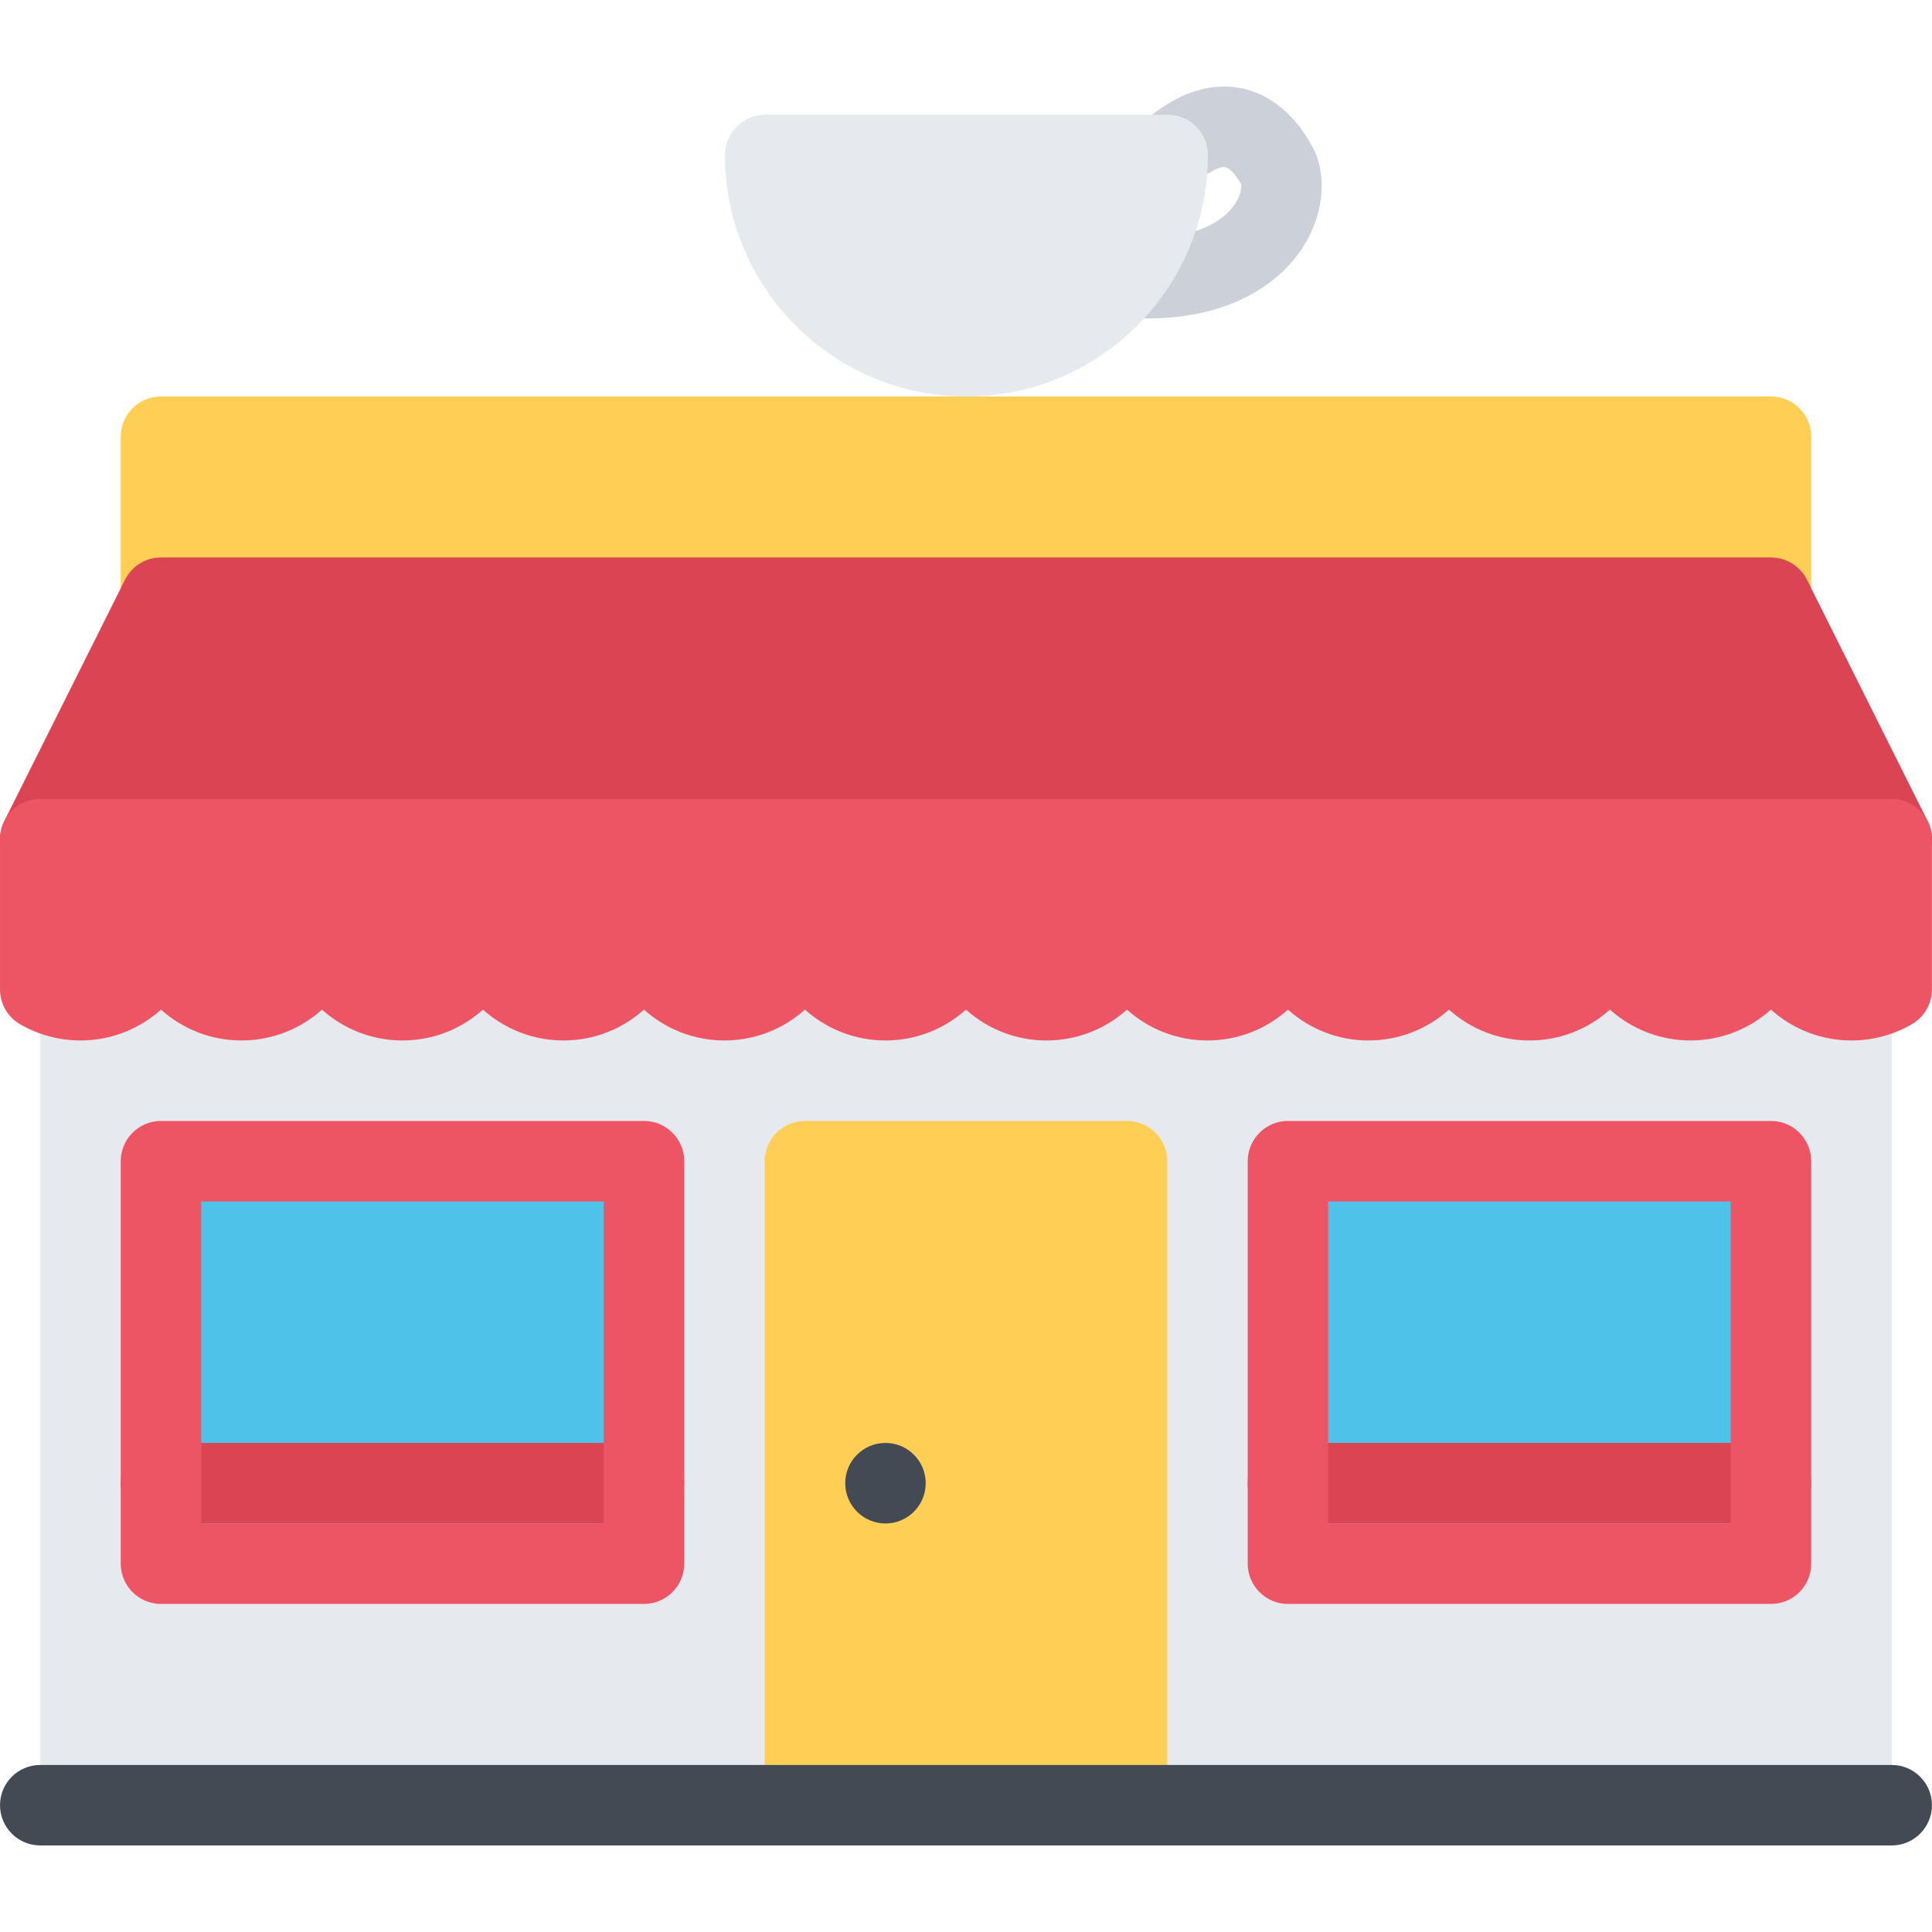
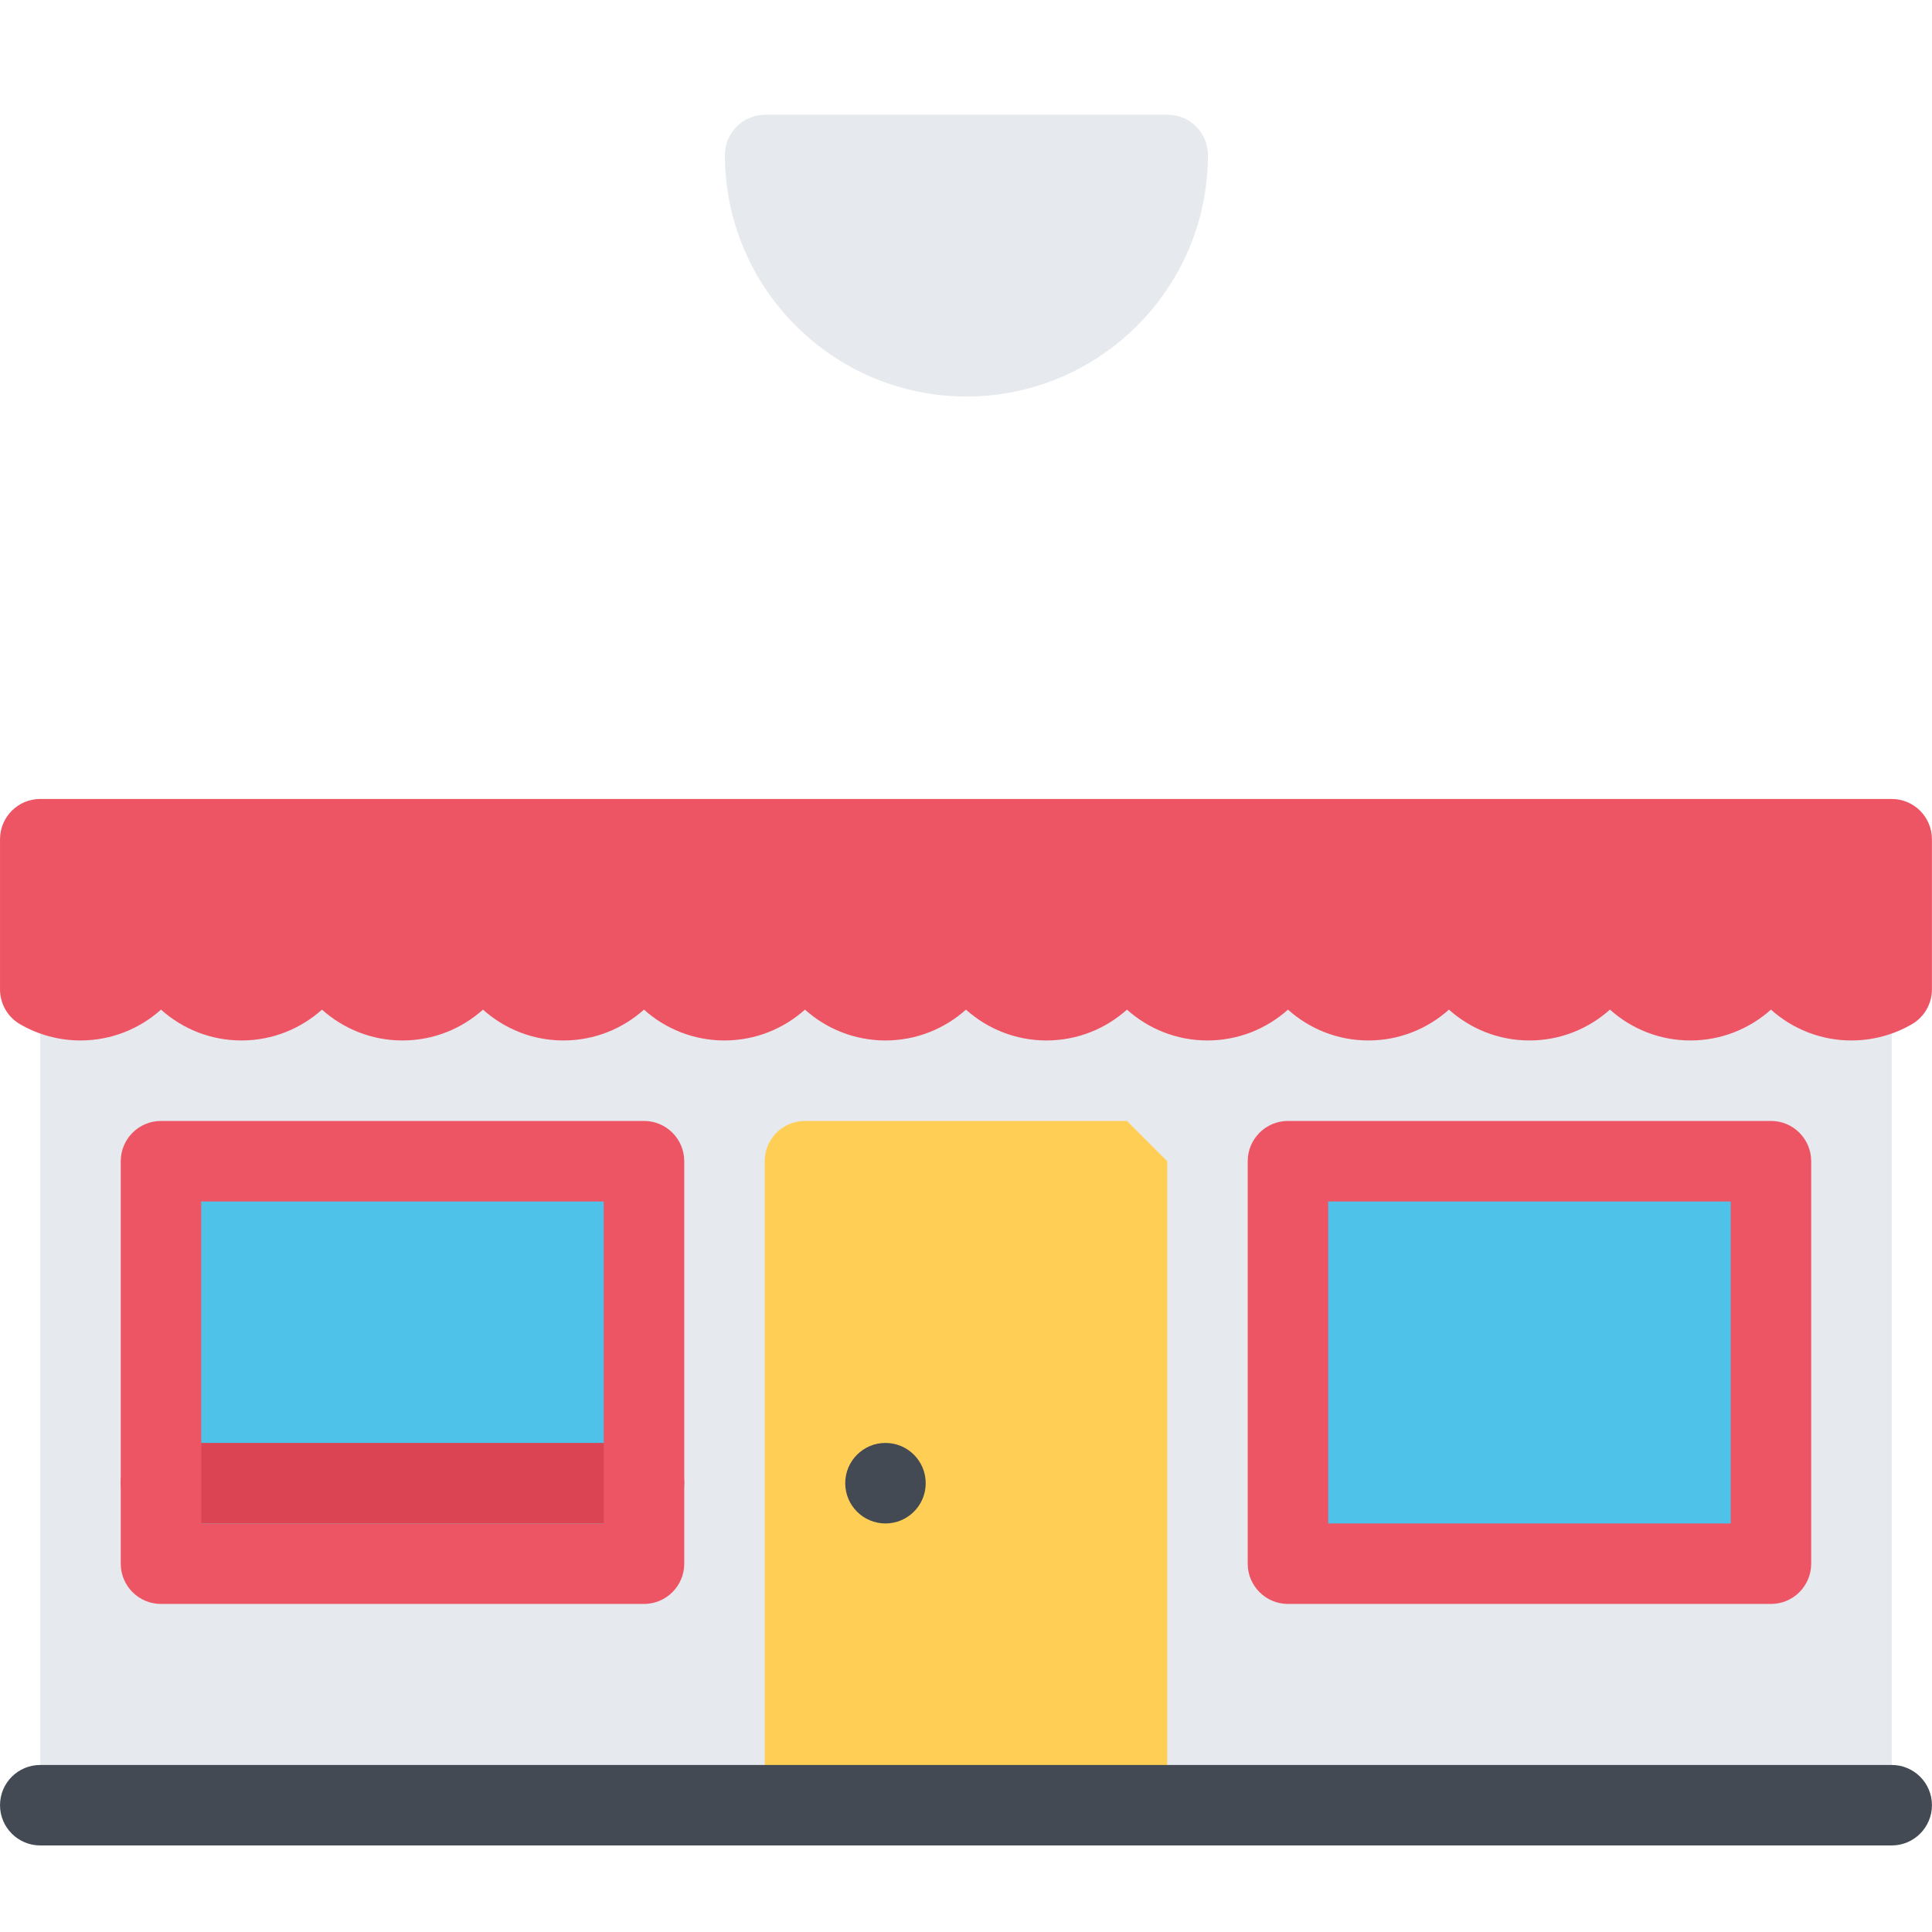
<svg xmlns="http://www.w3.org/2000/svg" version="1.1" id="Layer_1" viewBox="0 0 511.988 511.988" xml:space="preserve">
-   <path style="fill:#CCD1D9;" d="M303.964,84.39c-2.047,0-4.156-0.078-6.312-0.234c-5.875-0.438-10.281-5.562-9.859-11.438  c0.438-5.875,5.562-10.281,11.438-9.843c12.625,0.938,22.578-1.906,27.312-7.828c2.438-3.031,2.484-5.609,2.359-6.25  c-1.797-3.156-3.391-4.406-4.297-4.516c-2.016-0.234-5.891,2.469-7.312,4.016c-4,4.328-10.75,4.609-15.078,0.625  c-4.328-4-4.609-10.734-0.625-15.078c1.172-1.266,11.828-12.343,25.5-10.75c5.797,0.672,14.046,3.906,20.515,15.421  c4.219,7.531,3.344,18.062-2.219,26.828c-4.031,6.328-10.218,11.406-17.89,14.671C320.667,82.921,312.776,84.39,303.964,84.39z" />
-   <path style="fill:#FFCE54;" d="M469.319,105.076H42.667c-5.891,0-10.671,4.766-10.671,10.656v42.671  c0,5.89,4.781,10.656,10.671,10.656h426.652c5.89,0,10.655-4.766,10.655-10.656v-42.671  C479.974,109.842,475.209,105.076,469.319,105.076z" />
  <path style="fill:#E6E9ED;" d="M490.645,233.057H21.331c-5.89,0-10.664,4.781-10.664,10.671v234.65  c0,5.89,4.773,10.671,10.664,10.671h469.314c5.891,0,10.672-4.781,10.672-10.671v-234.65  C501.317,237.838,496.536,233.057,490.645,233.057z" />
  <g>
    <rect x="42.667" y="307.724" style="fill:#4FC2E9;" width="127.99" height="106.65" />
    <rect x="341.325" y="307.724" style="fill:#4FC2E9;" width="128" height="106.65" />
  </g>
-   <path style="fill:#FFCE54;" d="M298.651,297.056h-85.333c-5.891,0-10.664,4.78-10.664,10.671v170.652  c0,5.89,4.773,10.671,10.664,10.671h85.333c5.891,0,10.672-4.781,10.672-10.671V307.726  C309.323,301.836,304.542,297.056,298.651,297.056z" />
-   <path style="fill:#DA4453;" d="M510.614,217.151l-31.765-63.514c-1.812-3.625-5.5-5.906-9.53-5.906H42.667  c-4.039,0-7.734,2.281-9.539,5.906l-32,63.982c-1.656,3.312-1.476,7.234,0.461,10.391c1.945,3.14,5.383,5.046,9.078,5.046h490.649  l0,0c5.891,0,10.672-4.765,10.672-10.656C511.989,220.495,511.489,218.698,510.614,217.151z" />
+   <path style="fill:#FFCE54;" d="M298.651,297.056h-85.333c-5.891,0-10.664,4.78-10.664,10.671v170.652  c0,5.89,4.773,10.671,10.664,10.671h85.333c5.891,0,10.672-4.781,10.672-10.671V307.726  z" />
  <path style="fill:#434A54;" d="M245.317,393.053c0,5.891-4.773,10.672-10.664,10.672s-10.664-4.781-10.664-10.672  s4.773-10.672,10.664-10.672C240.544,382.381,245.317,387.162,245.317,393.053z" />
  <path style="fill:#E6E9ED;" d="M309.448,30.407H202.779c-5.89,0-10.671,4.781-10.671,10.671c0,35.28,28.71,63.998,63.998,63.998  c35.295,0,63.999-28.718,63.999-63.998C320.104,35.188,315.339,30.407,309.448,30.407z" />
  <g>
    <path style="fill:#DA4453;" d="M170.655,403.724H42.667c-5.891,0-10.671-4.781-10.671-10.672s4.781-10.672,10.671-10.672h127.988   c5.891,0,10.672,4.781,10.672,10.672S176.546,403.724,170.655,403.724z" />
-     <path style="fill:#DA4453;" d="M469.319,403.724H341.322c-5.89,0-10.671-4.781-10.671-10.672s4.781-10.672,10.671-10.672h127.997   c5.89,0,10.655,4.781,10.655,10.672S475.209,403.724,469.319,403.724z" />
  </g>
  <path style="fill:#434A54;" d="M501.317,489.05H10.668c-5.891,0-10.664-4.781-10.664-10.671c0-5.891,4.773-10.656,10.664-10.656  h490.649c5.875,0,10.656,4.766,10.656,10.656C511.974,484.268,507.192,489.05,501.317,489.05z" />
  <g>
    <path style="fill:#ED5564;" d="M501.317,211.729H10.668c-5.891,0-10.664,4.781-10.664,10.672v39.796   c0,3.812,2.023,7.328,5.32,9.234c4.859,2.812,10.391,4.296,16.007,4.296c8.188,0,15.671-3.094,21.335-8.171   c5.664,5.077,13.14,8.171,21.328,8.171c8.187,0,15.671-3.094,21.335-8.171c5.664,5.077,13.141,8.171,21.328,8.171   c8.195,0,15.671-3.094,21.335-8.171c5.664,5.077,13.148,8.171,21.335,8.171s15.664-3.094,21.327-8.171   c5.664,5.077,13.148,8.171,21.335,8.171c8.188,0,15.664-3.094,21.328-8.171c5.672,5.077,13.148,8.171,21.335,8.171   s15.671-3.094,21.335-8.171c5.665,5.077,13.141,8.171,21.335,8.171c8.188,0,15.671-3.094,21.327-8.171   c5.672,5.077,13.141,8.171,21.328,8.171s15.672-3.094,21.343-8.171c5.656,5.077,13.14,8.171,21.327,8.171   s15.672-3.094,21.328-8.171c5.672,5.077,13.156,8.171,21.343,8.171c8.188,0,15.656-3.094,21.327-8.171   c5.672,5.077,13.141,8.171,21.328,8.171s15.672-3.094,21.344-8.171c5.655,5.077,13.14,8.171,21.326,8.171   c5.609,0,11.156-1.484,16-4.296c3.297-1.906,5.328-5.422,5.328-9.234v-39.796C511.974,216.511,507.192,211.729,501.317,211.729z" />
    <path style="fill:#ED5564;" d="M170.655,425.052H42.667c-5.891,0-10.671-4.781-10.671-10.672V307.726   c0-5.891,4.781-10.671,10.671-10.671h127.988c5.891,0,10.672,4.78,10.672,10.671v106.653   C181.327,420.27,176.546,425.052,170.655,425.052z M53.33,403.724h106.661v-85.326H53.33V403.724z" />
    <path style="fill:#ED5564;" d="M469.319,425.052H341.322c-5.89,0-10.671-4.781-10.671-10.672V307.726   c0-5.891,4.781-10.671,10.671-10.671h127.997c5.89,0,10.655,4.78,10.655,10.671v106.653   C479.974,420.27,475.209,425.052,469.319,425.052z M351.978,403.724h106.669v-85.326H351.978V403.724z" />
  </g>
</svg>